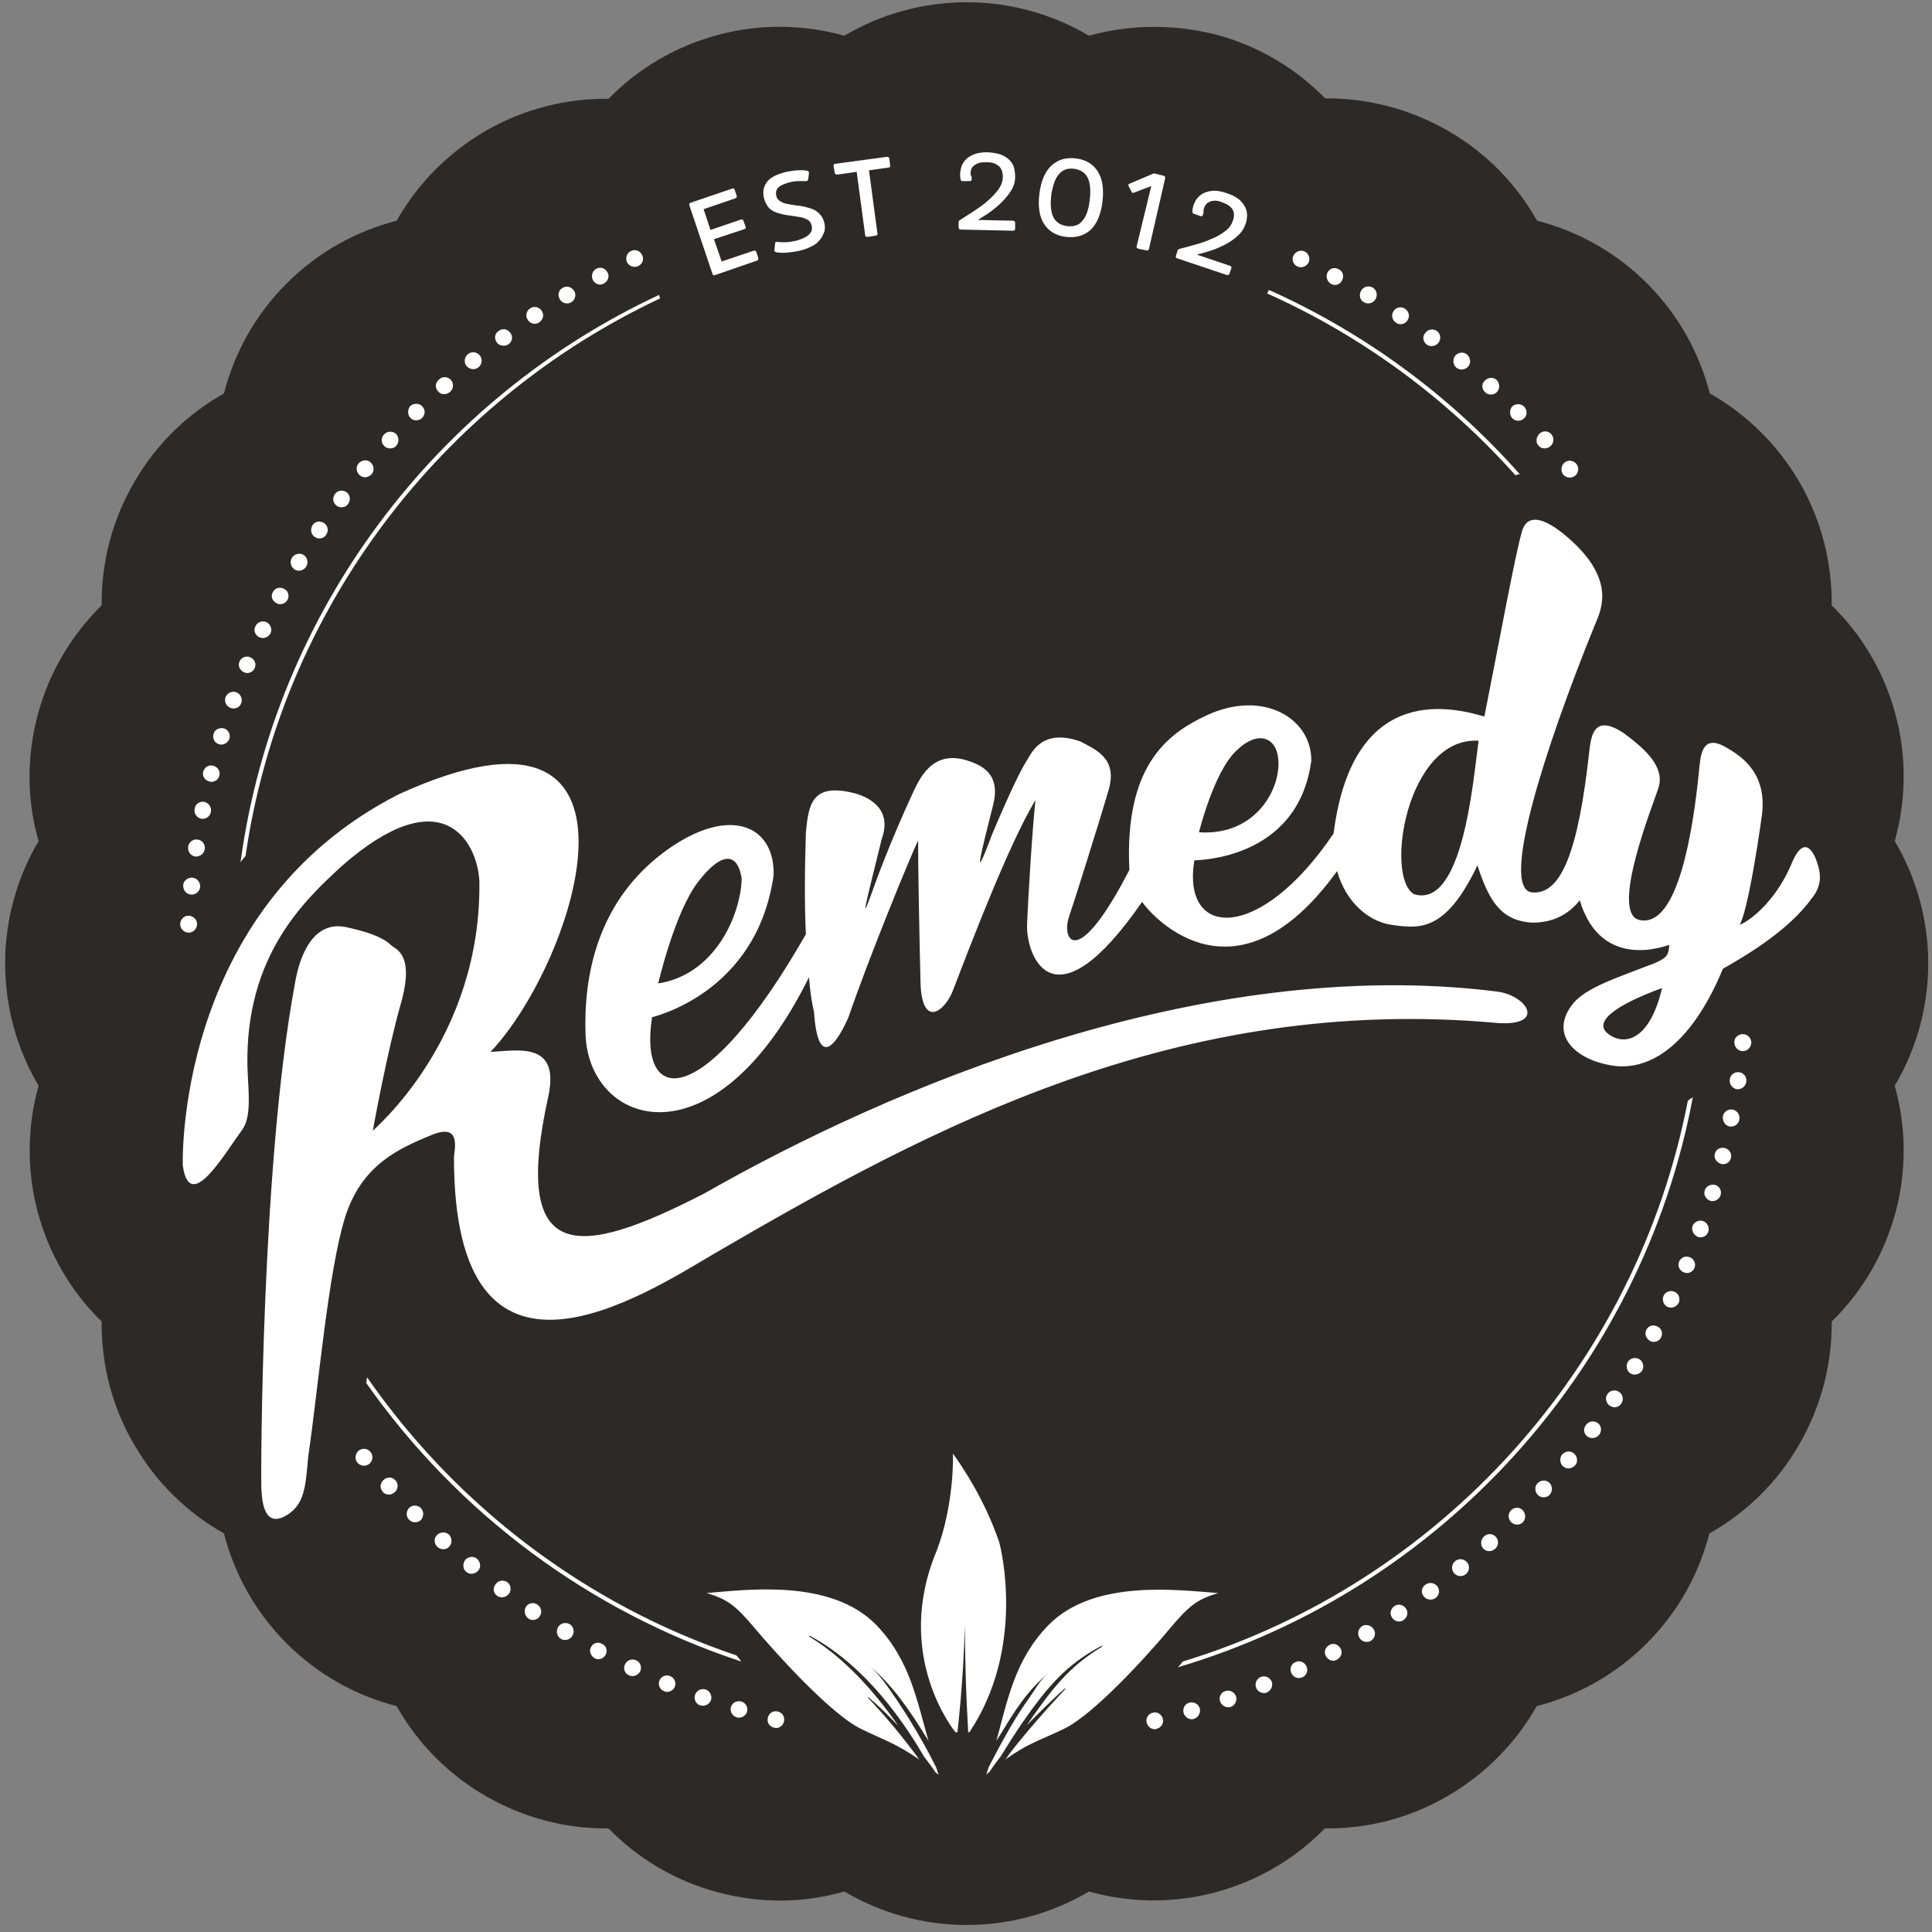
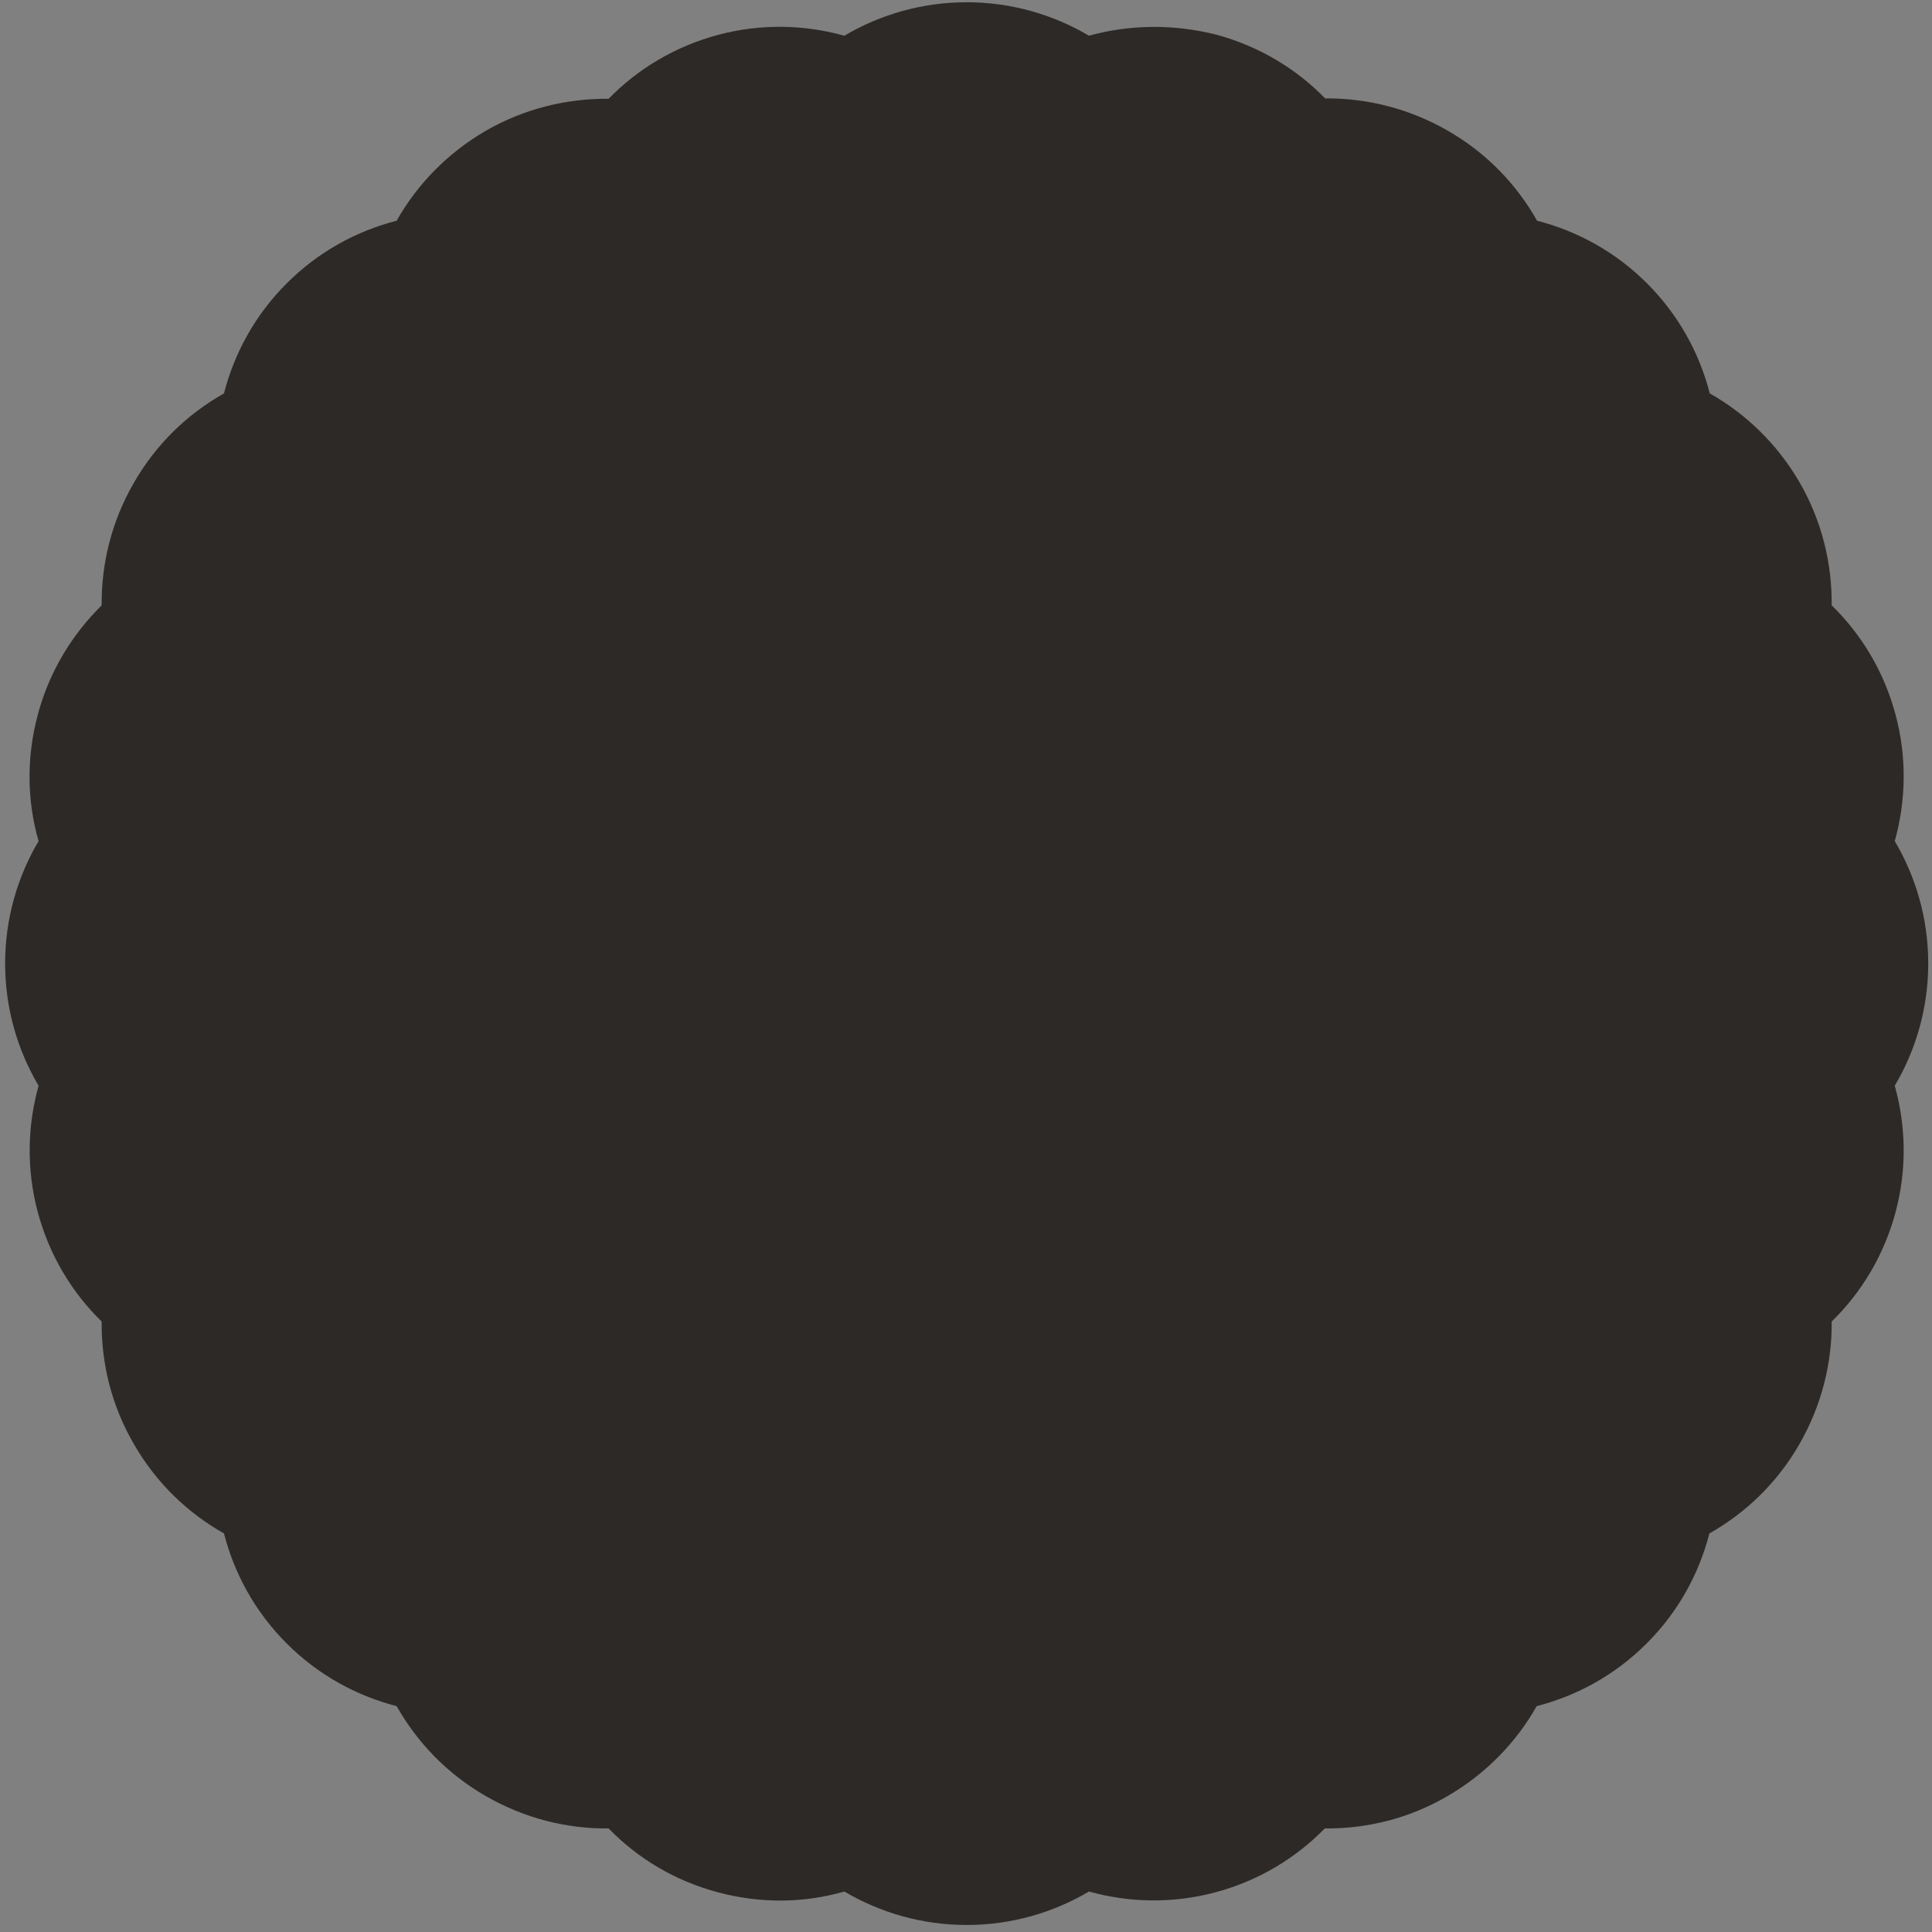
<svg xmlns="http://www.w3.org/2000/svg" width="100%" height="100%" viewBox="0 0 652 652" version="1.1" xml:space="preserve" style="fill-rule:evenodd;clip-rule:evenodd;stroke-linejoin:round;stroke-miterlimit:2;">
  <rect x="0" y="0" width="652" height="652" fill="#808080" stroke="none" />
  <g transform="matrix(1.298,0,0,1.298,101.414,-37.142)">
    <path d="M205,37.9C195.7,32.4 184.8,29.2 173.2,29.2C161.6,29.2 150.7,32.4 141.4,37.9C131,35 119.7,34.7 108.5,37.7C97.3,40.7 87.6,46.6 80.1,54.3C69.3,54.2 58.3,56.8 48.2,62.6C38.2,68.4 30.3,76.6 25,86C14.5,88.7 4.6,94.1 -3.6,102.3C-11.8,110.5 -17.2,120.4 -19.9,130.9C-29.3,136.2 -37.5,144 -43.3,154.1C-49.1,164.1 -51.8,175.1 -51.7,186C-59.4,193.6 -65.3,203.2 -68.3,214.4C-71.3,225.6 -71.1,236.9 -68.1,247.3C-73.6,256.6 -76.8,267.5 -76.8,279.1C-76.8,290.7 -73.6,301.6 -68.1,310.9C-71,321.3 -71.3,332.6 -68.3,343.8C-65.3,355 -59.4,364.7 -51.7,372.2C-51.8,383 -49.2,394 -43.3,404.1C-37.5,414.2 -29.3,422 -19.9,427.3C-17.2,437.8 -11.8,447.7 -3.6,455.9C4.6,464.1 14.5,469.5 25,472.2C30.3,481.6 38.1,489.8 48.2,495.6C58.3,501.4 69.2,504.1 80.1,504C87.7,511.8 97.3,517.6 108.5,520.6C119.7,523.6 131,523.4 141.4,520.4C150.7,525.9 161.6,529.1 173.2,529.1C184.8,529.1 195.7,525.9 205,520.4C215.4,523.3 226.7,523.6 237.9,520.6C249.1,517.6 258.8,511.7 266.3,504C277.1,504.1 288.1,501.5 298.2,495.6C308.2,489.8 316.1,481.6 321.4,472.2C331.9,469.5 341.8,464.1 350,455.9C358.2,447.7 363.6,437.8 366.3,427.3C375.7,422 383.9,414.2 389.7,404.1C395.5,394 398.2,383 398.1,372.2C405.8,364.7 411.7,355 414.7,343.8C417.7,332.6 417.4,321.3 414.5,310.9C420,301.6 423.2,290.7 423.2,279.1C423.2,267.5 420,256.6 414.5,247.3C417.4,236.9 417.7,225.6 414.7,214.4C411.7,203.2 405.8,193.5 398.1,186C398.2,175.2 395.6,164.2 389.8,154.1C384,144.1 375.8,136.2 366.4,130.9C363.7,120.4 358.3,110.5 350.1,102.3C341.9,94.1 332,88.7 321.5,86C316.2,76.6 308.4,68.4 298.3,62.6C288.2,56.8 277.2,54.1 266.4,54.2C258.9,46.5 249.2,40.6 238,37.6C226.8,34.8 215.5,35 205,37.9" style="fill:rgb(45,41,38);fill-rule:nonzero;" />
  </g>
  <g transform="matrix(1.298,0,0,1.298,101.414,-37.142)">
-     <path d="M354,285.5C350.8,299.1 344.3,300.6 340.1,297.5C336.1,294.6 340.9,290.3 354,285.5M306.3,221.2C304.9,231.1 302.3,265 289.5,261.1C281.8,256.6 287.6,220.1 306.3,221.2M103.3,258C109.3,250.1 113.6,250 114.7,257C114.5,266.3 107.9,282 93,284.3C93,284.3 97.3,265.8 103.3,258M243.2,223.9C249,218.2 253.7,220.4 254.2,225.9C255,233.7 248.3,246 233.6,245C233.6,245 237.4,229.5 243.2,223.9M393.8,251.5C391.2,245.9 388.7,250.6 387.7,253.1C384.2,261.5 378.3,267.2 374.2,269.1C376.2,265.1 378.6,250.3 379.9,241C381.5,230.1 375.2,225.5 370.6,222.9C364.2,219.2 364,225.3 363.6,229.1C362.1,244.1 358.2,270.1 348.1,267.8C340.2,266 352,237 353.1,233.3C354.7,228 349.7,223.4 344,219.2C336.4,214.2 335.6,219.7 335.1,223.7C332.3,249.4 327.9,261.6 320,260.6C312.1,259.3 323.1,224.2 336.4,191.4C337.8,187.9 342,180.6 331.7,170.4C326,164.8 319.4,160.7 317.6,166.7C315.8,172.7 311.4,196.9 307.8,214.9C300.9,213 273.7,204.9 268.6,245.3C249.5,273.7 229,272.8 232.4,252.3C232.4,252.2 259.3,252.6 262.8,226.4C262.9,215.3 250.2,207.8 235.6,214.6C225,219.5 214.2,228.1 215.5,254.8C201.7,281.5 197.8,272.7 199.8,267C200.8,264.2 208,241.3 210.1,234C212.6,225.6 206.4,223.4 202.8,221.4C192.8,217.9 190.2,224.2 188.8,226.4C187.4,228.6 185.1,233.1 179.9,245.3C174.2,260.6 177.2,249.5 180.1,237.8C182.1,229.8 177.1,227.5 173.2,226.3C164,223.5 160.8,231.4 159,235.2C156.4,240.8 152,251 148.8,260C145.1,270.3 147.2,262.8 151.1,246.8C154.1,238.6 147.3,235.5 143,234.6C132.8,232.4 132.1,238.1 131.4,244.9C131.1,253.8 131,263.8 131.4,271.5C105,317.7 87.8,316.5 91.4,293.1C91.4,293 118.6,287.1 123,256.2C123.4,243.5 112,237.9 95.7,249.3C79.4,260.8 73.5,278.4 74.1,297.4C74.8,321.4 107.5,332.6 132.2,282.7C132.7,288.9 133.5,291.6 133.5,291.6C134.6,308.1 140.1,298.6 142.5,293C147.8,277.5 158.8,250.7 160.6,247.1C160.5,251.2 160.9,272 161.2,284.2C161.6,296.1 167.5,291.6 169.6,286.2C181.1,256 187,243.5 191.1,236.6C190.4,242.4 189.2,261.2 188.9,269.2C188.7,277.2 195.8,296.4 218.8,263.1C221.8,267.4 243.5,291.1 269.5,255.1C271.9,263.4 277.7,268 283.2,269C290.8,270.1 297.6,271.2 306,253.6C309.1,263.3 312.4,268 320.2,268.5C323.7,268.5 328.6,267.7 332.6,262.7C338.3,281.7 355.9,274.1 355.9,274.3C355.6,276.5 355.8,277.5 351.9,279.1C342.4,282.8 334.3,285.3 330.8,289.6C324.3,297.8 331.8,304.6 342.1,305.8C359.1,307.2 368.3,284.1 369.8,280.5C375.4,277.3 386.8,270.7 392.9,262.2C396.2,258.2 395,254.5 393.8,251.5M311.3,294.6C323.9,295.4 319,287.4 311,286.4C233.9,276.8 152.7,311.7 105,338.9C72,355.9 54.8,357.5 64.4,313.8C67.6,299.2 56.4,301.8 49.4,302.1C71.7,278.6 96.1,202.9 25.6,235.1C-33.3,265 -30.6,332.6 -30.6,331.7C-28.8,344.2 -20.1,329.1 -15.2,322.4C-12.6,318.9 -13.6,312.2 -13.8,305.9C-14.4,276.9 1.2,262.6 10.6,253.9C36.6,231 45.8,247 46.5,257.5C47.2,298.9 18.8,322.4 18.8,322.6C18.8,322.6 22.4,302.5 26.1,289.5C29.8,276.5 24.6,275.4 23.6,274.4C22.7,273.5 20.4,271.5 12,269.7C3.6,267.8 -0.2,276.5 -1.5,284.6C-10.2,331.6 -10.3,411.7 -10.2,414.9C-10.1,418.3 -9.7,425.7 -4.2,422.9C1.2,420.1 1.3,414.9 2,407.4C4.7,388.7 7.2,359.5 11.5,345.4C15.8,331.3 25.9,327.1 34.1,323.7C42.1,320.4 39.9,327.8 39.9,329.6C39.9,397.6 88.8,365.6 108,354.3C163.5,322 228.2,287 311.3,294.6M160.9,486.1C160.6,485.8 160.4,485.4 160.1,485C156.2,479.8 152,474.7 147.6,470.1C147.5,470 147.6,469.8 147.7,469.9C150.4,472.2 152.9,474.7 155.4,477.3C148.9,467.9 141.1,459.5 132.4,454.2C132.2,454.1 132.3,453.8 132.4,453.9C141.6,458.8 149.9,467.1 156.8,477C158.7,479.7 160.4,482.4 162.1,485.3C163.1,486.6 164.1,487.9 165,489.3C165.3,489.6 165.6,489.8 165.9,490.1L165.3,488.2C164.1,485.8 162.8,483.3 161.4,480.9C159.3,477.2 157.1,473.6 154.7,470.1C152.7,467.2 150.6,464 148,461.8C153.8,466.6 158.4,473.3 162.5,480C162.8,480.4 163.1,480.9 163.3,481.3C160.3,471 158.5,460.2 149.7,451.1C137.8,438.9 115.7,442 105.6,442.8C110.9,444.4 113,445.9 117.9,451.7C124.2,459.2 138.1,474.4 145.7,478.1C152.7,481.5 154.6,481.8 160.9,486.1C161,486.2 160.9,486.2 160.9,486.1M183.2,486.1C183.2,486.2 183.2,486.2 183.2,486.1C189.5,481.7 191.4,481.5 198.5,478.1C206.1,474.5 220.1,459.2 226.3,451.7C231.2,445.9 233.3,444.4 238.6,442.8C228.5,442.1 206.4,439 194.5,451.1C185.6,460.2 183.8,470.9 180.9,481.3C181.1,480.9 181.4,480.4 181.7,480C185.8,473.3 188.8,468.3 194.6,463.5C192,465.7 191.5,467.2 189.5,470C187,473.5 184.8,477.1 182.8,480.8C181.4,483.2 180.2,485.7 178.9,488.1L178.3,490C178.6,489.7 178.9,489.5 179.2,489.2C180.1,487.8 181.1,486.5 182.1,485.2C183.8,482.4 185.6,479.6 187.4,476.9C194.3,467 199.1,461.4 208.3,456.5C208.5,456.4 208.5,456.7 208.3,456.8C199.6,462.1 195.3,467.8 188.8,477.2C191.3,474.6 196,470 198.7,467.6C198.8,467.5 198.9,467.6 198.8,467.8C194.4,472.5 188,479.7 184.1,484.9C183.8,485.4 183.5,485.8 183.2,486.1M165.4,431.8C153.9,459.3 170.3,479 170.3,479L170.8,479C170.8,478.8 172.4,465.7 172.7,451.4C172.9,464.8 173,468 173.6,479L173.9,479C188.5,457.2 182.2,431.3 181.6,429.4C177.9,418.6 172.2,410.1 169.6,406.5C169.7,406.6 170,419.8 165.4,431.8M113.3,459C74.1,445.8 40.5,420.1 17.3,386.7C17.2,387.2 17.2,387.7 17.1,388.2C40.7,421.8 74.8,447.5 114.6,460.6C114.2,460 113.7,459.4 113.3,459M360.7,314.8C347.3,384.2 296,440.3 229.4,460.6C229,461.1 228.6,461.6 228.1,462.1C296.3,441.9 348.7,384.7 362,313.9C361.5,314.2 361.1,314.5 360.7,314.8M93.2,105.3C35.4,132.3 -6.7,187.4 -15.6,252.8C-15.2,252.3 -14.8,251.7 -14.3,251.2C-5,186.9 36.7,132.9 93.5,106.2L93.2,105.3ZM251.8,104L251.3,104.9C276.1,116 298,132.2 315.9,152.2C316.2,152.1 316.6,151.9 317,151.9C299,131.6 276.8,115.2 251.8,104M115.4,88.2C115.7,88.1 115.9,87.8 115.7,87.5L115.2,86.1C115.1,85.7 114.8,85.6 114.5,85.7L106.6,88.4L104.8,83L113,80.2C113.4,80.1 113.5,79.8 113.4,79.5L112.9,78C112.8,77.6 112.5,77.5 112.1,77.7L101.5,81.3C101.1,81.4 101,81.7 101.1,82L107.1,99.8C107.2,100.2 107.5,100.3 107.9,100.1L118.6,96.4C119,96.3 119.1,96 119,95.6L118.5,94.1C118.4,93.8 118.1,93.7 117.8,93.8L109.5,96.6L107.5,90.8L115.4,88.2ZM136.2,86.6C136,85.7 135.6,84.9 135.1,84.4C134.6,83.8 134,83.4 133.4,83.1C132.7,82.8 132,82.6 131.2,82.4C130.4,82.2 129.6,82.1 128.7,82C128.1,81.9 127.5,81.8 126.9,81.7C126.3,81.6 125.8,81.5 125.4,81.3C125,81.1 124.6,80.9 124.3,80.6C124,80.3 123.8,80 123.7,79.5C123.5,78.6 123.7,77.9 124.2,77.4C124.8,76.8 125.8,76.4 127.2,76C128.1,75.8 128.8,75.7 129.5,75.7L131.3,75.7C131.5,75.7 131.7,75.7 131.8,75.6C131.9,75.5 131.9,75.4 132,75.2L132.2,73.6C132.2,73.4 132.2,73.3 132.1,73.2C132,73.1 131.9,73.1 131.7,73C131.1,72.9 130.3,72.8 129.4,72.9C128.5,72.9 127.5,73.1 126.3,73.3C123.9,73.9 122.2,74.7 121.3,75.9C120.4,77.1 120.1,78.4 120.5,80.1C120.7,81 121.1,81.7 121.5,82.3C121.9,82.9 122.5,83.3 123.1,83.6C123.7,83.9 124.4,84.1 125.2,84.3C126,84.5 126.8,84.6 127.6,84.7C128.3,84.8 128.9,84.9 129.5,85C130.1,85.1 130.6,85.2 131.1,85.4C131.6,85.6 132,85.8 132.3,86.1C132.6,86.4 132.8,86.8 132.9,87.3C133.1,88.2 132.9,89 132.1,89.7C131.4,90.3 130.3,90.8 128.9,91.2C127.9,91.4 127,91.6 126.1,91.6C125.3,91.6 124.5,91.6 124,91.5C123.8,91.5 123.6,91.5 123.5,91.6C123.4,91.7 123.4,91.8 123.4,92L123.2,93.6C123.2,93.8 123.2,93.9 123.3,94C123.4,94.1 123.5,94.1 123.7,94.2C124.3,94.3 125.2,94.4 126.3,94.3C127.4,94.2 128.5,94.1 129.8,93.8C130.9,93.5 131.9,93.2 132.8,92.7C133.7,92.3 134.4,91.8 134.9,91.1C135.5,90.5 135.8,89.8 136.1,89.1C136.4,88.4 136.4,87.5 136.2,86.6M138.9,73.5C138.9,73.9 139.2,74 139.6,74L144.6,73.3L146.8,89.7C146.8,90.1 147.1,90.2 147.5,90.2L149.5,89.9C149.9,89.8 150.1,89.6 150,89.3L147.8,72.9L152.8,72.2C153.2,72.2 153.4,71.9 153.3,71.6L153.1,69.9C153.1,69.5 152.8,69.4 152.4,69.4L139.1,71.2C138.7,71.2 138.5,71.5 138.6,71.8L138.9,73.5ZM174.2,73.7C174.2,73.3 174.3,73 174.4,72.6C174.5,72.2 174.8,71.9 175.1,71.7C175.4,71.4 175.8,71.2 176.4,71C176.9,70.8 177.6,70.8 178.4,70.8C179.2,70.8 179.9,70.9 180.4,71.1C180.9,71.3 181.3,71.6 181.7,71.9C182,72.2 182.2,72.6 182.4,73.1C182.5,73.6 182.6,74 182.6,74.6C182.6,75.7 182.2,76.8 181.5,77.8C180.8,78.8 179.8,79.8 178.7,80.8C177.6,81.8 176.4,82.6 175.1,83.5C173.8,84.3 172.6,85.1 171.5,85.8C171.3,85.9 171.2,86 171.2,86.1C171.1,86.2 171.1,86.3 171.1,86.5L171.1,87.7C171.1,88.1 171.3,88.3 171.7,88.3L185.2,88.6C185.6,88.6 185.8,88.4 185.8,88.1L185.8,86.6C185.8,86.2 185.6,86 185.2,86L176.1,85.8C177,85.2 178.1,84.6 179.2,83.8C180.3,83 181.4,82.1 182.3,81.2C183.3,80.2 184.1,79.2 184.8,78.1C185.5,77 185.8,75.8 185.8,74.6C185.8,73.7 185.7,72.9 185.5,72.2C185.3,71.4 184.9,70.8 184.3,70.2C183.7,69.6 183,69.2 182.1,68.8C181.2,68.5 180,68.3 178.7,68.2C177.5,68.2 176.4,68.3 175.5,68.6C174.6,68.9 173.9,69.3 173.3,69.8C172.7,70.3 172.3,70.9 172,71.5C171.7,72.2 171.6,72.9 171.5,73.6L171.5,74.4C171.5,74.7 171.6,75 171.6,75.2C171.7,75.4 171.7,75.6 171.8,75.6C171.9,75.7 172,75.7 172.2,75.7L174,75.7C174.3,75.7 174.5,75.6 174.5,75.3L174.5,74.6C174.3,74.3 174.2,74 174.2,73.7M201.6,69.8C204.2,70.1 206.1,71.3 207.3,73.2C208.5,75.1 208.9,77.7 208.5,81.1C208.1,84.4 207,86.9 205.4,88.4C203.7,89.9 201.6,90.5 199,90.2C196.4,89.9 194.5,88.7 193.3,86.8C192.1,84.9 191.7,82.3 192.1,79C192.5,75.7 193.6,73.2 195.2,71.7C196.9,70.1 199,69.5 201.6,69.8M199.3,87.4C201,87.6 202.4,87.2 203.3,86C204.3,84.9 204.9,83.1 205.2,80.6C205.5,78.1 205.3,76.2 204.7,74.9C204,73.5 202.9,72.8 201.2,72.5C199.5,72.3 198.2,72.7 197.2,73.9C196.2,75 195.6,76.8 195.2,79.3C194.9,81.8 195.1,83.7 195.7,85C196.4,86.4 197.6,87.2 199.3,87.4M217.4,92.6C217.3,93 217.5,93.2 217.9,93.3L219.9,93.7C220.3,93.8 220.5,93.7 220.6,93.3L224.8,75C224.9,74.6 224.7,74.4 224.4,74.3L222.4,73.8C222.2,73.8 222,73.7 221.9,73.7C221.8,73.7 221.7,73.7 221.6,73.8L215.5,76.4C215.2,76.5 215.2,76.7 215.3,77L216.1,78.5C216.2,78.8 216.4,78.8 216.7,78.7L221.2,77L217.4,92.6ZM234.9,82.8C235,82.4 235.2,82.1 235.4,81.8C235.6,81.5 235.9,81.3 236.3,81.1C236.7,80.9 237.2,80.8 237.7,80.8C238.3,80.8 238.9,80.9 239.6,81.2C240.4,81.5 241,81.8 241.4,82.1C241.8,82.4 242.2,82.8 242.4,83.2C242.6,83.6 242.7,84.1 242.7,84.5C242.7,85 242.6,85.5 242.4,86C242.1,87 241.4,88 240.4,88.7C239.4,89.5 238.2,90.2 236.9,90.7C235.6,91.3 234.2,91.8 232.7,92.2C231.2,92.6 229.9,93 228.6,93.3C228.4,93.4 228.3,93.4 228.2,93.5C228.1,93.6 228,93.7 228,93.9L227.6,95.1C227.5,95.5 227.6,95.7 228,95.8L240.8,100.1C241.2,100.2 241.4,100.1 241.5,99.8L242,98.4C242.1,98 242,97.8 241.6,97.7L233,94.8C234.1,94.6 235.3,94.2 236.6,93.8C237.9,93.4 239.2,92.8 240.4,92.2C241.6,91.6 242.7,90.8 243.7,89.9C244.7,89 245.3,88 245.7,86.9C246,86.1 246.1,85.3 246.1,84.5C246.1,83.7 245.9,83 245.5,82.3C245.1,81.6 244.6,80.9 243.8,80.3C243,79.7 242,79.2 240.7,78.8C239.5,78.4 238.5,78.2 237.6,78.2C236.7,78.2 235.9,78.4 235.1,78.7C234.4,79 233.8,79.4 233.3,80C232.8,80.5 232.5,81.2 232.2,81.9C232.1,82.1 232.1,82.4 232,82.7C231.9,83 231.9,83.3 231.9,83.5C231.9,83.7 231.9,83.9 232,84C232,84.1 232.2,84.2 232.3,84.2L234,84.8C234.3,84.9 234.5,84.8 234.6,84.5C234.7,84.3 234.7,84.1 234.8,83.9C234.7,83.4 234.8,83.1 234.9,82.8M220,476.5C220.3,477.5 221.1,478.2 222.1,478.2C222.3,478.2 222.4,478.2 222.6,478.1C223.8,477.8 224.5,476.6 224.2,475.5C223.9,474.3 222.7,473.6 221.6,473.9C220.4,474.2 219.7,475.3 220,476.5M123.1,477.8C123.3,477.8 123.5,477.9 123.6,477.9C124.6,477.9 125.5,477.2 125.7,476.2C126,475 125.3,473.9 124.1,473.6C122.9,473.3 121.8,474 121.5,475.2C121.2,476.4 121.9,477.5 123.1,477.8M229.6,474C229.9,474.9 230.7,475.6 231.7,475.6C231.9,475.6 232.1,475.6 232.3,475.5C233.4,475.2 234.1,473.9 233.8,472.8C233.5,471.6 232.2,471 231.1,471.3C229.9,471.6 229.3,472.8 229.6,474M113.4,475.1C113.6,475.2 113.8,475.2 114,475.2C114.9,475.2 115.8,474.6 116.1,473.7C116.4,472.6 115.8,471.3 114.6,471C113.4,470.7 112.2,471.3 111.9,472.5C111.6,473.6 112.3,474.8 113.4,475.1M239.1,471C239.4,471.9 240.3,472.5 241.2,472.5C241.4,472.5 241.7,472.5 241.9,472.4C243,472 243.6,470.7 243.2,469.6C242.8,468.5 241.6,467.9 240.4,468.3C239.3,468.6 238.7,469.9 239.1,471M103.9,472C104.2,472.1 104.4,472.1 104.6,472.1C105.5,472.1 106.3,471.6 106.7,470.7C107.1,469.6 106.5,468.3 105.4,467.9C104.3,467.5 103,468.1 102.6,469.2C102.2,470.3 102.7,471.6 103.9,472M248.5,467.5C248.8,468.3 249.7,468.8 250.5,468.8C250.8,468.8 251.1,468.8 251.3,468.6C252.4,468.1 252.9,466.9 252.5,465.8C252,464.7 250.8,464.2 249.7,464.6C248.5,465.1 248,466.4 248.5,467.5M94.5,468.3C94.8,468.4 95,468.5 95.3,468.5C96.1,468.5 97,468 97.3,467.2C97.8,466.1 97.2,464.8 96.1,464.4C95,463.9 93.7,464.5 93.3,465.6C92.9,466.6 93.4,467.9 94.5,468.3M257.6,463.6C258,464.4 258.7,464.9 259.6,464.9C259.9,464.9 260.2,464.8 260.5,464.7C261.6,464.2 262.1,462.9 261.5,461.8C261,460.7 259.7,460.2 258.6,460.8C257.6,461.2 257.1,462.5 257.6,463.6M85.4,464.2C85.7,464.3 86,464.4 86.3,464.4C87.1,464.4 87.9,463.9 88.3,463.2C88.8,462.1 88.4,460.8 87.3,460.3C86.2,459.8 84.9,460.2 84.4,461.3C83.8,462.4 84.3,463.7 85.4,464.2M266.6,459.2C267,459.9 267.7,460.4 268.5,460.4C268.8,460.4 269.2,460.3 269.5,460.1C270.6,459.5 271,458.2 270.4,457.2C269.8,456.1 268.5,455.7 267.5,456.3C266.4,456.9 266,458.2 266.6,459.2M76.4,459.7C76.7,459.9 77.1,460 77.4,460C78.2,460 78.9,459.6 79.3,458.9C79.9,457.8 79.5,456.5 78.4,456C77.3,455.4 76,455.8 75.5,456.9C75,457.8 75.4,459.1 76.4,459.7M275.3,454.4C275.7,455.1 276.4,455.5 277.2,455.5C277.6,455.5 278,455.4 278.3,455.2C279.3,454.6 279.7,453.2 279,452.2C278.4,451.2 277,450.8 276,451.4C275,452.1 274.7,453.4 275.3,454.4M67.7,454.7C68,454.9 68.4,455 68.8,455C69.5,455 70.3,454.6 70.7,453.9C71.3,452.9 71,451.5 70,450.9C69,450.3 67.6,450.6 67,451.6C66.3,452.8 66.7,454.1 67.7,454.7M283.8,449.2C284.2,449.8 284.9,450.2 285.6,450.2C286,450.2 286.4,450.1 286.8,449.8C287.8,449.1 288.1,447.8 287.4,446.8C286.7,445.8 285.4,445.5 284.4,446.2C283.4,446.9 283.1,448.2 283.8,449.2M59.2,449.4C59.6,449.7 60,449.8 60.4,449.8C61.1,449.8 61.8,449.5 62.2,448.8C62.9,447.8 62.6,446.5 61.6,445.8C60.6,445.1 59.2,445.4 58.6,446.4C58,447.3 58.3,448.7 59.2,449.4M292,443.6C292.4,444.2 293.1,444.5 293.8,444.5C294.2,444.5 294.7,444.4 295.1,444.1C296.1,443.4 296.3,442 295.6,441.1C294.9,440.1 293.5,439.9 292.5,440.6C291.5,441.3 291.2,442.6 292,443.6M51.1,443.5C51.5,443.8 51.9,443.9 52.4,443.9C53.1,443.9 53.7,443.6 54.2,443C54.9,442 54.7,440.7 53.8,440C52.8,439.3 51.5,439.5 50.8,440.4C49.9,441.5 50.1,442.8 51.1,443.5M299.9,437.6C300.3,438.1 301,438.4 301.6,438.4C302.1,438.4 302.6,438.2 303,437.9C303.9,437.1 304.1,435.8 303.3,434.8C302.5,433.9 301.2,433.7 300.2,434.5C299.3,435.3 299.1,436.6 299.9,437.6M43.1,437.3C43.5,437.6 44,437.8 44.5,437.8C45.1,437.8 45.7,437.5 46.2,437C47,436.1 46.8,434.7 45.9,433.9C45,433.1 43.6,433.3 42.8,434.2C42.1,435.2 42.2,436.6 43.1,437.3M307.5,431.2C307.9,431.7 308.5,431.9 309.1,431.9C309.6,431.9 310.1,431.7 310.6,431.3C311.5,430.5 311.6,429.1 310.8,428.2C310,427.3 308.6,427.2 307.7,428.1C306.8,428.9 306.7,430.3 307.5,431.2M35.6,430.8C36,431.2 36.5,431.4 37.1,431.4C37.7,431.4 38.3,431.2 38.7,430.7C39.5,429.8 39.4,428.4 38.6,427.6C37.7,426.8 36.3,426.9 35.5,427.7C34.6,428.6 34.7,430 35.6,430.8M314.8,424.4C315.2,424.8 315.8,425 316.3,425C316.9,425 317.4,424.8 317.8,424.4C318.6,423.6 318.6,422.2 317.8,421.3C317,420.4 315.6,420.4 314.7,421.3C313.9,422.2 313.9,423.5 314.8,424.4M28.3,423.8C28.7,424.2 29.3,424.4 29.8,424.4C30.4,424.4 30.9,424.2 31.3,423.8C32.1,422.9 32.1,421.6 31.3,420.7C30.5,419.9 29.1,419.8 28.2,420.7C27.4,421.6 27.4,423 28.3,423.8M321.7,417.3C322.1,417.7 322.6,417.9 323.2,417.9C323.8,417.9 324.4,417.7 324.8,417.2C325.6,416.3 325.5,414.9 324.7,414.1C323.8,413.3 322.4,413.4 321.6,414.3C320.8,415.1 320.9,416.5 321.7,417.3M21.4,416.5C21.8,417 22.4,417.2 23,417.2C23.5,417.2 24,417 24.5,416.6C25.4,415.8 25.5,414.4 24.7,413.5C23.9,412.6 22.5,412.5 21.6,413.4C20.6,414.3 20.6,415.6 21.4,416.5M328.3,409.9C328.7,410.2 329.2,410.4 329.7,410.4C330.3,410.4 330.9,410.1 331.4,409.6C332.2,408.7 332,407.3 331.1,406.5C330.2,405.7 328.8,405.9 328,406.8C327.3,407.7 327.4,409.1 328.3,409.9M14.8,408.9C15.2,409.4 15.9,409.7 16.5,409.7C17,409.7 17.5,409.5 17.9,409.2C18.8,408.4 19,407.1 18.2,406.1C17.4,405.2 16.1,405 15.1,405.8C14.2,406.6 14,408 14.8,408.9M334.6,402.1C335,402.4 335.4,402.5 335.9,402.5C336.6,402.5 337.2,402.2 337.7,401.6C338.4,400.6 338.2,399.3 337.3,398.6C336.3,397.9 335,398.1 334.3,399C333.4,400 333.6,401.4 334.6,402.1M340.4,394.1C340.8,394.3 341.2,394.5 341.6,394.5C342.3,394.5 343,394.2 343.4,393.5C344.1,392.5 343.8,391.1 342.8,390.5C341.8,389.8 340.4,390.1 339.8,391.1C339.1,392 339.4,393.4 340.4,394.1M345.8,385.7C346.1,385.9 346.5,386 346.9,386C347.6,386 348.4,385.6 348.8,385C349.4,384 349.1,382.6 348.1,382C347.1,381.4 345.7,381.7 345.1,382.7C344.5,383.8 344.8,385.1 345.8,385.7M350.8,377.2C351.1,377.4 351.5,377.5 351.8,377.5C352.6,377.5 353.3,377.1 353.7,376.4C354.3,375.3 353.9,374 352.8,373.5C351.7,372.9 350.4,373.3 349.9,374.4C349.4,375.3 349.8,376.6 350.8,377.2M355.4,368.4C355.7,368.5 356,368.6 356.3,368.6C357.1,368.6 357.9,368.1 358.3,367.4C358.8,366.3 358.4,365 357.3,364.5C356.2,364 354.9,364.4 354.4,365.5C353.9,366.6 354.4,367.9 355.4,368.4M359.6,359.4C359.9,359.5 360.2,359.6 360.4,359.6C361.3,359.6 362.1,359.1 362.4,358.3C362.9,357.2 362.3,355.9 361.2,355.5C360.1,355 358.8,355.6 358.4,356.7C358,357.8 358.5,358.9 359.6,359.4M363.3,350.2C363.6,350.3 363.8,350.3 364,350.3C364.9,350.3 365.7,349.8 366,348.9C366.4,347.8 365.8,346.5 364.7,346.1C363.6,345.7 362.3,346.3 361.9,347.4C361.6,348.5 362.2,349.7 363.3,350.2M366.5,340.8C366.7,340.9 366.9,340.9 367.1,340.9C368,340.9 368.9,340.3 369.2,339.4C369.6,338.2 368.9,337 367.8,336.7C366.7,336.4 365.4,337 365.1,338.1C364.7,339.2 365.4,340.4 366.5,340.8M369.3,331.2C369.5,331.2 369.7,331.3 369.8,331.3C370.8,331.3 371.7,330.7 371.9,329.7C372.2,328.5 371.5,327.4 370.3,327.1C369.1,326.8 367.9,327.5 367.7,328.7C367.4,329.7 368.2,330.9 369.3,331.2M371.6,321.5L372,321.5C373,321.5 373.9,320.8 374.1,319.7C374.3,318.5 373.6,317.4 372.4,317.1C371.2,316.9 370.1,317.6 369.8,318.8C369.7,320.2 370.4,321.3 371.6,321.5M373.4,311.8L373.7,311.8C374.8,311.8 375.7,311 375.9,309.9C376.1,308.7 375.3,307.6 374.1,307.4C372.9,307.2 371.8,308 371.6,309.2C371.4,310.5 372.3,311.6 373.4,311.8M374.8,301.9L375,301.9C376.1,301.9 377,301.1 377.2,299.9C377.3,298.7 376.4,297.6 375.2,297.5C374,297.4 372.9,298.2 372.8,299.4C372.7,300.7 373.6,301.8 374.8,301.9M-29.2,271.1L-29.1,271.1C-27.9,271.1 -27,270.2 -26.9,269C-26.8,267.8 -27.8,266.8 -29,266.7C-30.2,266.6 -31.2,267.6 -31.3,268.8C-31.3,270 -30.4,271 -29.2,271.1M-28.5,261.2L-28.3,261.2C-27.2,261.2 -26.2,260.4 -26.1,259.2C-26,258 -26.9,256.9 -28.1,256.8C-29.3,256.7 -30.4,257.6 -30.5,258.7C-30.6,260 -29.7,261.1 -28.5,261.2M-27.4,251.3L-27.1,251.3C-26,251.3 -25.1,250.5 -24.9,249.4C-24.7,248.2 -25.5,247.1 -26.7,246.9C-27.9,246.7 -29,247.5 -29.2,248.7C-29.4,250 -28.6,251.1 -27.4,251.3M-25.8,241.5L-25.4,241.5C-24.4,241.5 -23.5,240.8 -23.3,239.7C-23.1,238.5 -23.8,237.4 -25,237.1C-26.2,236.9 -27.3,237.6 -27.5,238.8C-27.8,240.1 -27,241.2 -25.8,241.5M-23.7,231.8C-23.5,231.8 -23.3,231.9 -23.2,231.9C-22.2,231.9 -21.3,231.2 -21.1,230.3C-20.8,229.1 -21.5,228 -22.7,227.7C-23.9,227.4 -25,228.1 -25.3,229.3C-25.6,230.3 -24.9,231.5 -23.7,231.8M-21.2,222.1C-21,222.2 -20.8,222.2 -20.6,222.2C-19.7,222.2 -18.8,221.6 -18.5,220.7C-18.1,219.6 -18.8,218.3 -19.9,218C-21.1,217.7 -22.3,218.3 -22.6,219.4C-23,220.6 -22.3,221.8 -21.2,222.1M-18.1,212.7C-17.9,212.8 -17.6,212.8 -17.4,212.8C-16.5,212.8 -15.7,212.3 -15.4,211.4C-15,210.3 -15.6,209 -16.7,208.6C-17.8,208.2 -19.1,208.8 -19.5,209.9C-19.9,211 -19.3,212.3 -18.1,212.7M-14.7,203.4C-14.4,203.5 -14.1,203.6 -13.9,203.6C-13,203.6 -12.2,203.1 -11.9,202.3C-11.4,201.2 -12,199.9 -13.1,199.5C-14.2,199 -15.5,199.6 -15.9,200.7C-16.3,201.7 -15.8,202.9 -14.7,203.4M-10.7,194.3C-10.4,194.4 -10.1,194.5 -9.8,194.5C-9,194.5 -8.2,194 -7.8,193.3C-7.3,192.2 -7.8,190.9 -8.8,190.4C-9.9,189.9 -11.2,190.3 -11.7,191.4C-12.3,192.5 -11.8,193.8 -10.7,194.3M-6.3,185.4C-6,185.6 -5.6,185.7 -5.3,185.7C-4.5,185.7 -3.8,185.3 -3.4,184.6C-2.8,183.5 -3.2,182.2 -4.3,181.7C-5.4,181.1 -6.7,181.5 -7.2,182.6C-7.8,183.5 -7.4,184.8 -6.3,185.4M-1.5,176.7C-1.2,176.9 -0.8,177 -0.4,177C0.3,177 1.1,176.6 1.5,175.9C2.1,174.9 1.8,173.5 0.8,172.9C-0.2,172.3 -1.6,172.6 -2.2,173.6C-2.9,174.7 -2.5,176.1 -1.5,176.7M3.7,168.2C4.1,168.5 4.5,168.6 4.9,168.6C5.6,168.6 6.3,168.3 6.7,167.6C7.4,166.6 7.1,165.2 6.1,164.6C5.1,163.9 3.7,164.2 3.1,165.2C2.5,166.2 2.7,167.6 3.7,168.2M9.4,160.1C9.8,160.4 10.2,160.5 10.7,160.5C11.4,160.5 12,160.2 12.4,159.6C13.1,158.6 12.9,157.3 12,156.6C11,155.9 9.7,156.1 9,157C8.2,158 8.4,159.4 9.4,160.1M15.4,152.2C15.8,152.5 16.3,152.7 16.8,152.7C17.4,152.7 18,152.4 18.5,151.9C19.3,151 19.1,149.6 18.2,148.8C17.3,148 15.9,148.2 15.1,149.1C14.3,150 14.5,151.4 15.4,152.2M21.8,144.6C22.2,145 22.7,145.2 23.3,145.2C23.9,145.2 24.5,145 24.9,144.5C25.7,143.6 25.6,142.2 24.8,141.4C23.9,140.6 22.5,140.7 21.7,141.6C20.9,142.4 20.9,143.8 21.8,144.6M315.1,137.4C315.5,137.8 316.1,138 316.6,138C317.1,138 317.7,137.8 318.1,137.4C319,136.6 319,135.2 318.1,134.3C317.3,133.5 315.9,133.5 315,134.3C314.3,135.2 314.3,136.6 315.1,137.4M28.6,137.3C29,137.7 29.6,137.9 30.1,137.9C30.6,137.9 31.2,137.7 31.6,137.3C32.5,136.4 32.5,135.1 31.6,134.2C30.8,133.4 29.4,133.4 28.5,134.2C27.8,135.1 27.8,136.5 28.6,137.3M308,130.6C308.4,131 308.9,131.2 309.5,131.2C310.1,131.2 310.7,131 311.1,130.5C311.9,129.6 311.8,128.2 311,127.4C310.1,126.6 308.7,126.7 307.9,127.6C307,128.4 307.1,129.8 308,130.6M35.8,130.4C36.2,130.9 36.8,131.1 37.4,131.1C37.9,131.1 38.4,130.9 38.9,130.5C39.8,129.7 39.9,128.3 39.1,127.4C38.3,126.5 36.9,126.4 36,127.3C35,128.1 34.9,129.5 35.8,130.4M300.5,124.2C300.9,124.5 301.4,124.7 301.9,124.7C302.5,124.7 303.2,124.4 303.6,123.9C304.4,123 304.2,121.6 303.3,120.8C302.4,120 301,120.2 300.2,121.1C299.5,122.1 299.6,123.4 300.5,124.2M43.2,123.8C43.6,124.3 44.3,124.6 44.9,124.6C45.4,124.6 45.9,124.4 46.3,124.1C47.2,123.3 47.4,122 46.6,121C45.8,120.1 44.5,119.9 43.5,120.7C42.6,121.5 42.4,122.9 43.2,123.8M292.8,118.2C293.2,118.5 293.6,118.6 294.1,118.6C294.8,118.6 295.4,118.3 295.9,117.7C296.6,116.7 296.4,115.4 295.5,114.7C294.5,114 293.2,114.2 292.5,115.1C291.6,116.1 291.8,117.4 292.8,118.2M51,117.6C51.4,118.2 52.1,118.5 52.8,118.5C53.2,118.5 53.7,118.4 54.1,118.1C55.1,117.4 55.3,116 54.5,115.1C53.8,114.1 52.4,113.9 51.5,114.7C50.5,115.3 50.3,116.6 51,117.6M284.8,112.5C285.2,112.8 285.6,112.9 286,112.9C286.7,112.9 287.4,112.6 287.8,111.9C288.5,110.9 288.2,109.6 287.2,108.9C286.2,108.2 284.8,108.5 284.2,109.5C283.5,110.5 283.8,111.8 284.8,112.5M59.1,111.8C59.5,112.4 60.2,112.8 60.9,112.8C61.3,112.8 61.7,112.7 62.1,112.4C63.1,111.7 63.4,110.4 62.7,109.4C62,108.4 60.7,108.1 59.7,108.8C58.7,109.4 58.4,110.8 59.1,111.8M276.5,107.2C276.8,107.4 277.2,107.5 277.6,107.5C278.3,107.5 279.1,107.1 279.5,106.4C280.1,105.4 279.8,104 278.8,103.4C277.8,102.8 276.4,103.1 275.8,104.1C275.1,105.3 275.4,106.6 276.5,107.2M67.4,106.4C67.8,107.1 68.5,107.5 69.3,107.5C69.7,107.5 70.1,107.4 70.4,107.2C71.4,106.6 71.8,105.2 71.1,104.2C70.5,103.2 69.1,102.8 68.1,103.5C67.1,104 66.8,105.4 67.4,106.4M267.9,102.4C268.2,102.6 268.6,102.7 268.9,102.7C269.7,102.7 270.4,102.3 270.8,101.5C271.4,100.4 271,99.1 269.9,98.6C268.8,98 267.5,98.4 267,99.5C266.5,100.5 266.9,101.8 267.9,102.4M76,101.4C76.4,102.1 77.1,102.6 77.9,102.6C78.2,102.6 78.6,102.5 78.9,102.3C80,101.7 80.4,100.4 79.8,99.4C79.2,98.3 77.9,97.9 76.9,98.5C75.9,99 75.5,100.3 76,101.4M259.2,97.9C259.5,98 259.8,98.1 260.1,98.1C260.9,98.1 261.7,97.6 262.1,96.9C262.6,95.8 262.1,94.5 261.1,94C260,93.5 258.7,94 258.2,95C257.6,96.1 258.1,97.4 259.2,97.9M84.9,96.8C85.3,97.6 86.1,98 86.9,98C87.2,98 87.5,97.9 87.8,97.8C88.9,97.3 89.4,96 88.8,94.9C88.3,93.8 87,93.3 85.9,93.9C84.8,94.4 84.4,95.7 84.9,96.8M321.9,144.5C322.3,145 322.9,145.2 323.5,145.2C324,145.2 324.5,145 325,144.6C325.9,143.8 326,142.4 325.2,141.5C324.4,140.6 323,140.5 322.1,141.4C321.2,142.3 321.1,143.7 321.9,144.5M328.3,152C328.7,152.5 329.4,152.8 330,152.8C330.5,152.8 331,152.6 331.4,152.3C332.3,151.5 332.5,150.2 331.7,149.2C330.9,148.3 329.6,148.1 328.6,148.9C327.7,149.7 327.6,151.1 328.3,152" style="fill:white;fill-rule:nonzero;" />
-   </g>
+     </g>
</svg>